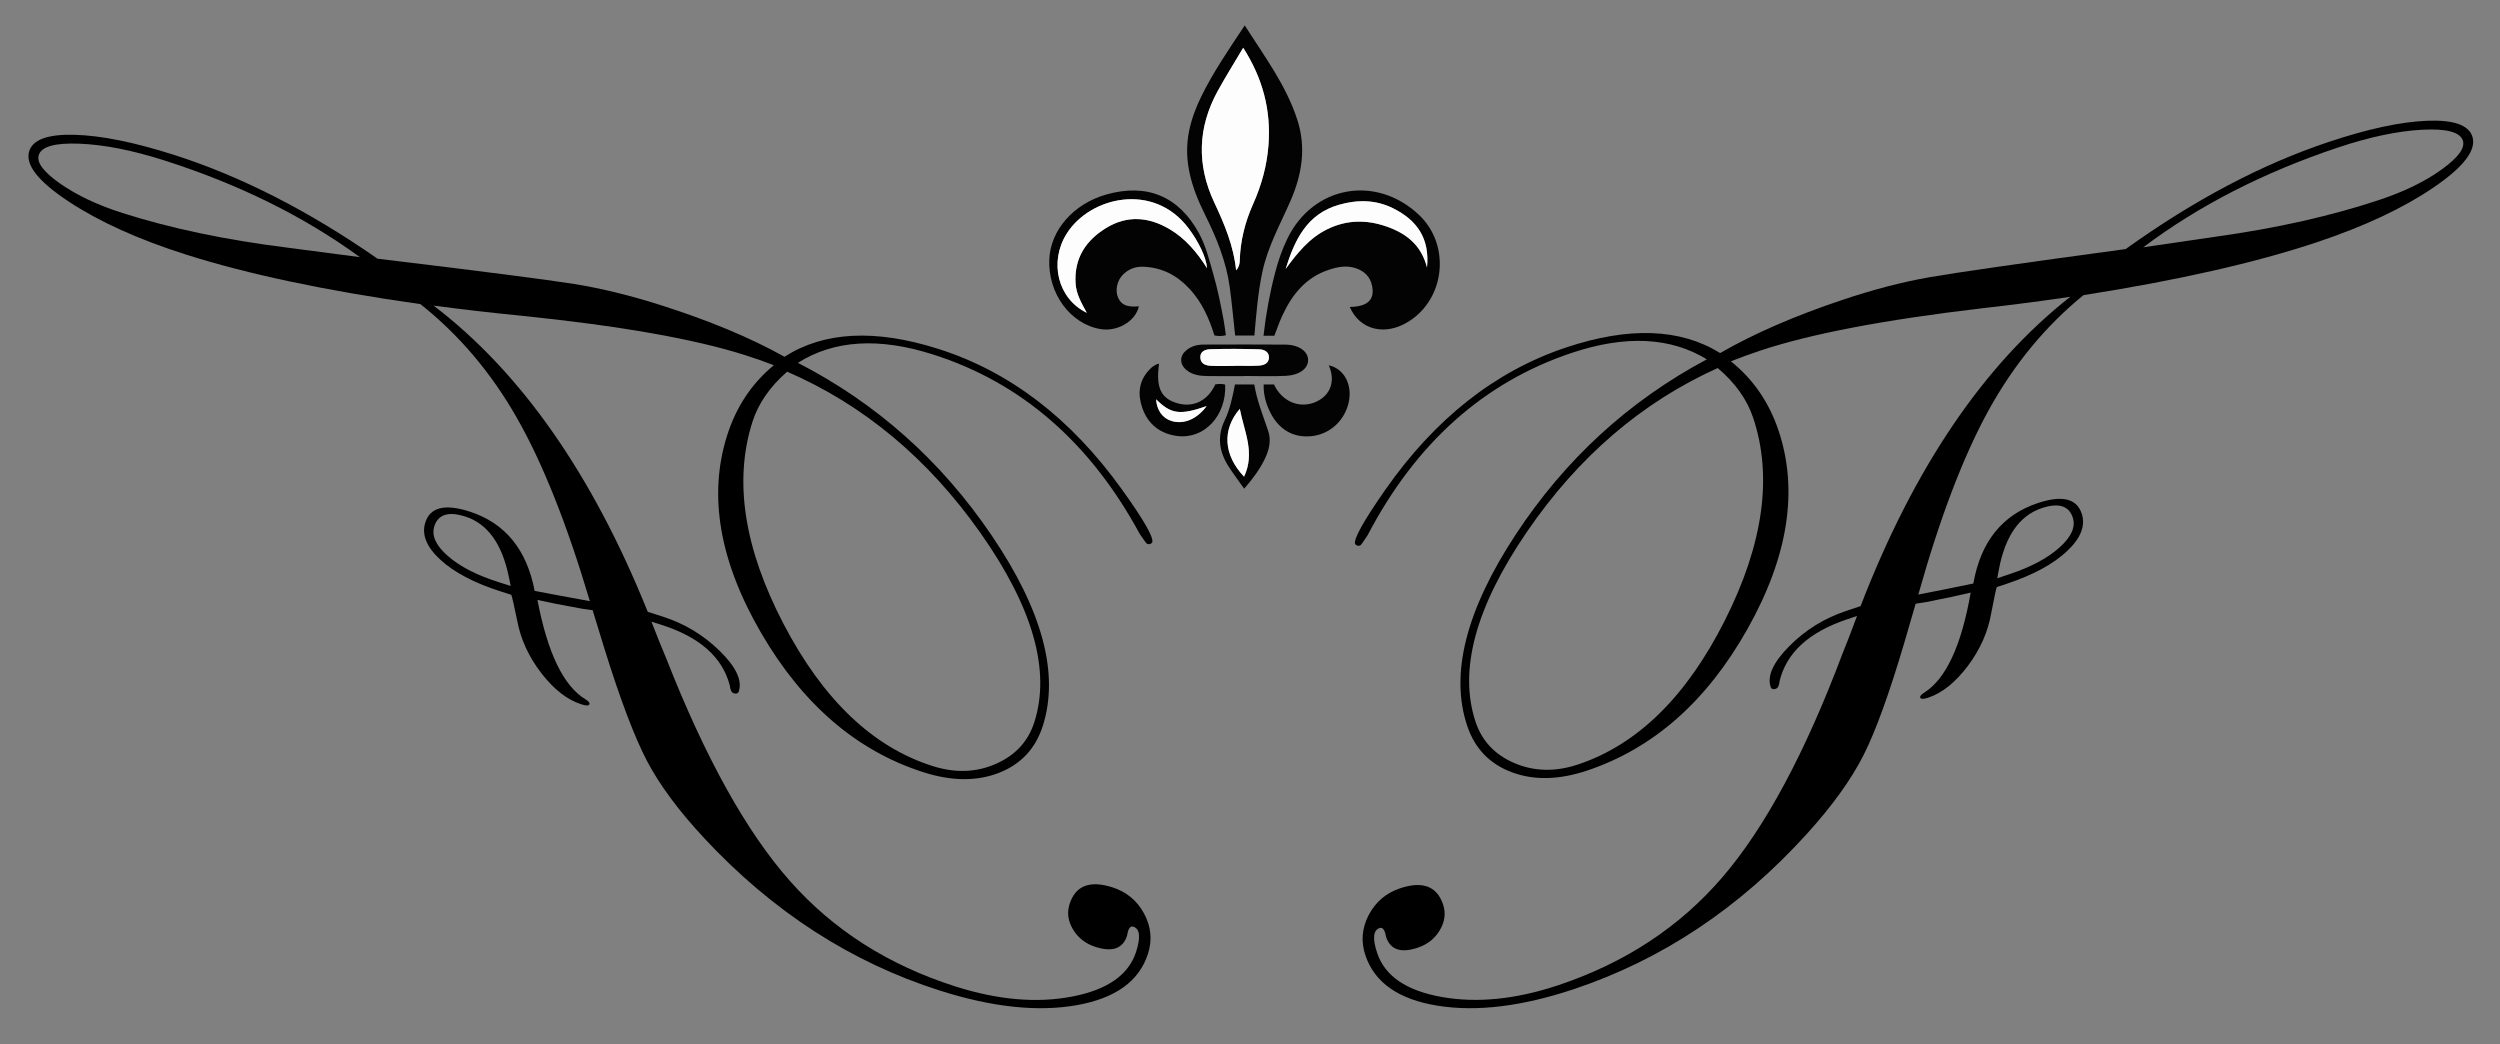
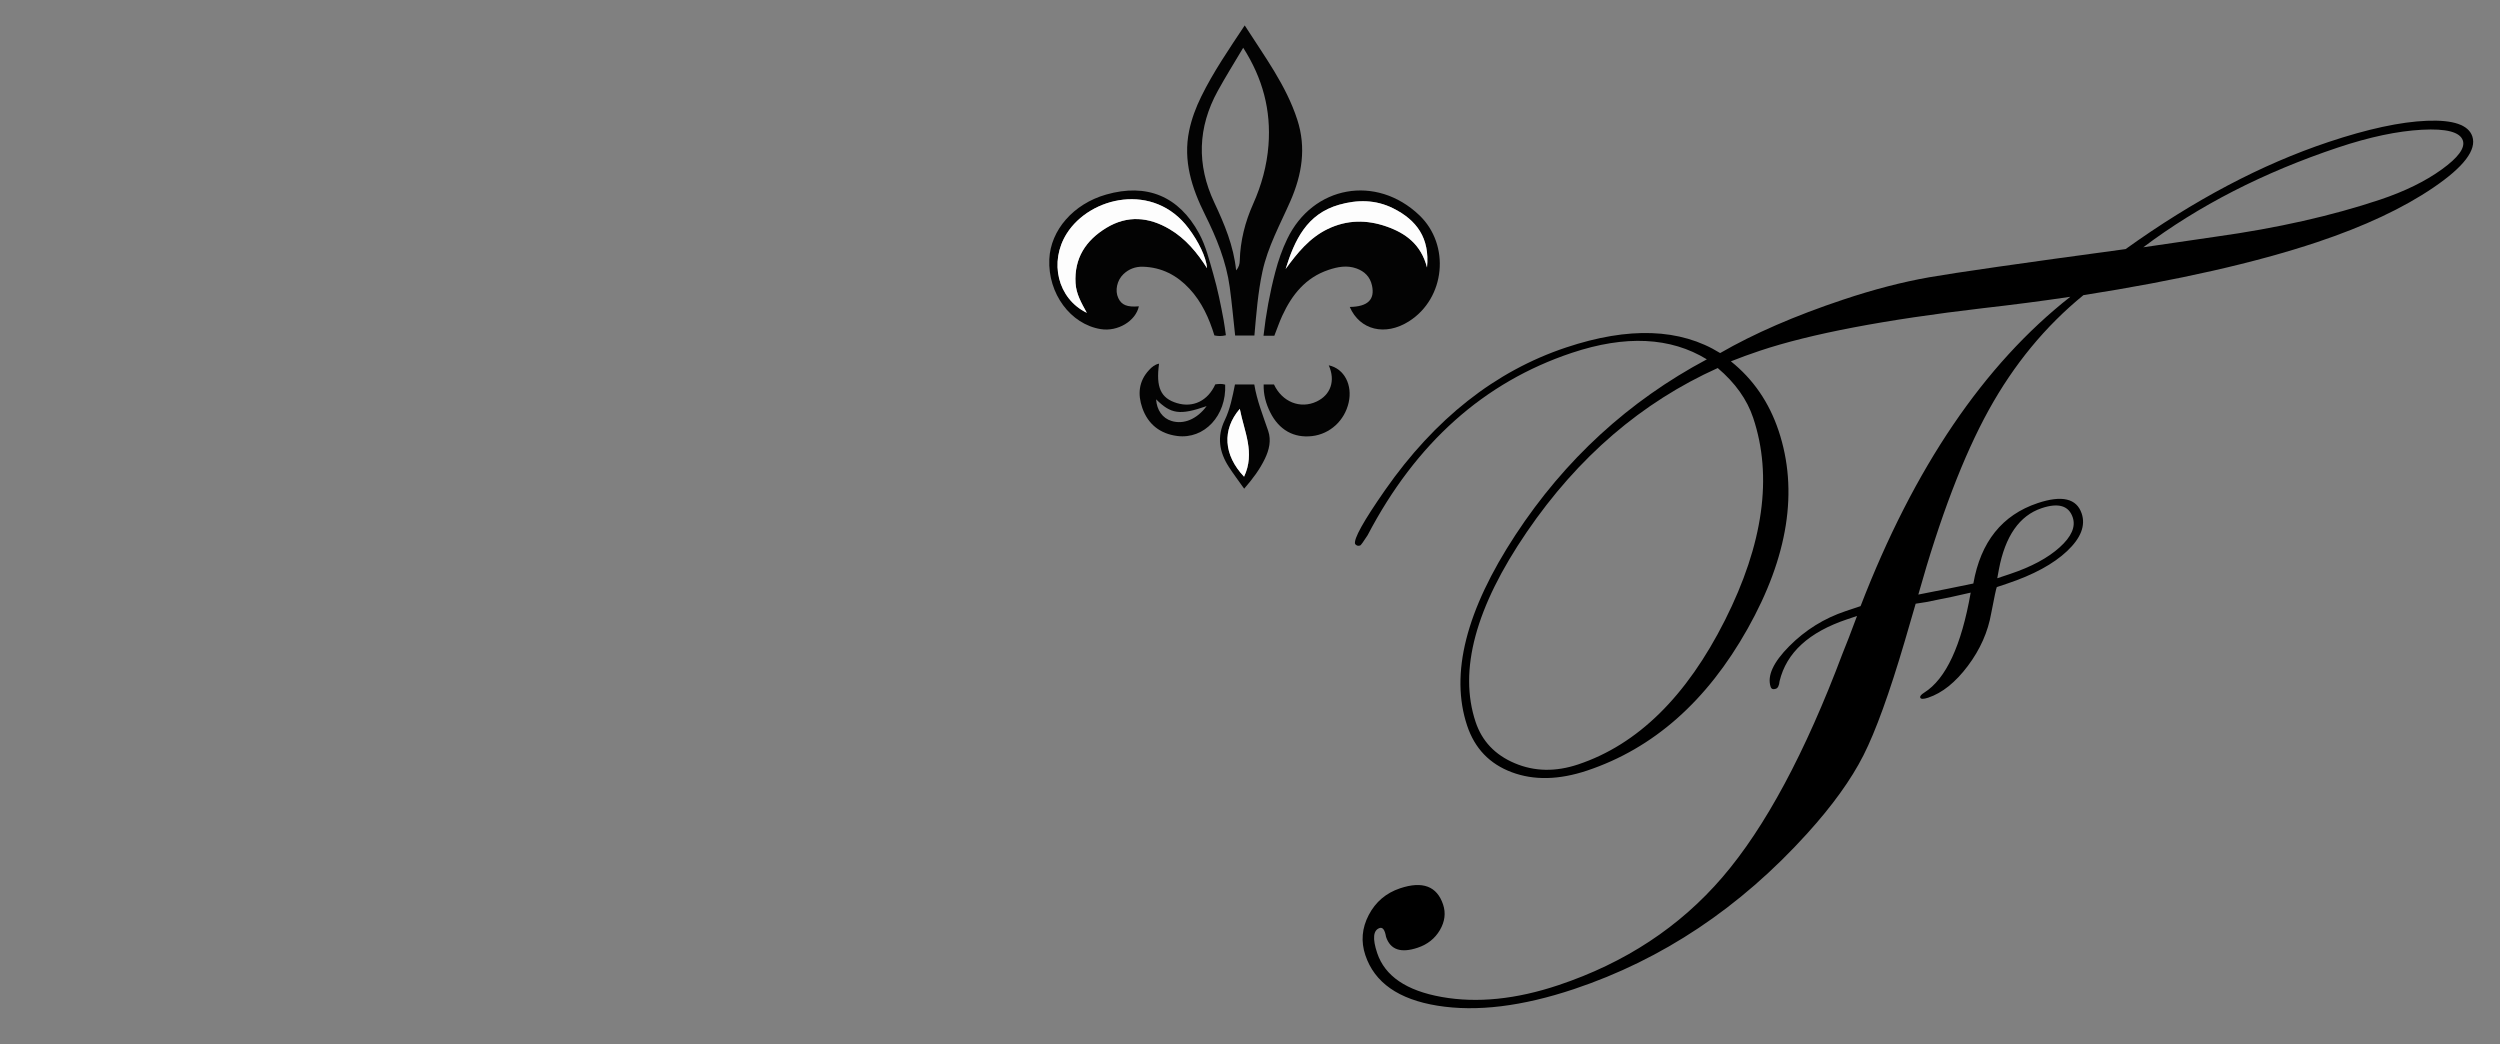
<svg xmlns="http://www.w3.org/2000/svg" xmlns:ns1="http://www.serif.com/" width="100%" height="100%" viewBox="0 0 759 317" version="1.1" xml:space="preserve" style="fill-rule:evenodd;clip-rule:evenodd;stroke-linejoin:round;stroke-miterlimit:2;">
  <rect x="0" y="0" width="759" height="317" fill="#808080" stroke="none" />
  <g id="Livello-2" ns1:id="Livello 2" transform="matrix(5.556,0,0,5.556,-338,-191)">
    <g transform="matrix(1,0,0,1,195.414,88.54)">
      <path d="M0,-46.486C-0.155,-46.949 -0.901,-47.145 -2.237,-47.073C-3.574,-47.001 -5.102,-46.677 -6.821,-46.103C-10.895,-44.741 -14.442,-42.923 -17.463,-40.65L-13.482,-41.232C-10.147,-41.697 -7.163,-42.371 -4.528,-43.251C-3.183,-43.701 -2.058,-44.251 -1.154,-44.903C-0.25,-45.554 0.135,-46.082 0,-46.486M-21.317,-25.889C-21.532,-26.531 -22.098,-26.701 -23.014,-26.395C-24.229,-25.989 -25.008,-24.871 -25.353,-23.044L-25.441,-22.565L-24.741,-22.799C-23.583,-23.186 -22.679,-23.671 -22.033,-24.253C-21.386,-24.834 -21.147,-25.38 -21.317,-25.889M-38.779,-31.331C-39.113,-32.333 -39.759,-33.24 -40.716,-34.052C-44.869,-32.181 -48.348,-29.194 -51.151,-25.089C-53.955,-20.983 -54.886,-17.523 -53.946,-14.711C-53.596,-13.663 -52.883,-12.911 -51.807,-12.457C-50.73,-12.001 -49.575,-11.98 -48.342,-12.392C-45.09,-13.479 -42.416,-16.106 -40.319,-20.275C-38.222,-24.444 -37.708,-28.129 -38.779,-31.331M0.518,-46.709C0.763,-45.975 0.055,-45.045 -1.603,-43.917C-3.262,-42.788 -5.381,-41.794 -7.959,-40.932C-11.323,-39.808 -15.581,-38.842 -20.733,-38.035C-22.807,-36.344 -24.532,-34.249 -25.91,-31.752C-27.287,-29.254 -28.57,-25.893 -29.755,-21.673C-28.547,-21.909 -27.544,-22.111 -26.748,-22.278C-26.347,-24.557 -25.174,-26.022 -23.23,-26.672C-21.904,-27.115 -21.103,-26.924 -20.828,-26.102C-20.607,-25.443 -20.873,-24.76 -21.623,-24.052C-22.374,-23.343 -23.468,-22.75 -24.907,-22.269L-25.467,-22.082C-25.503,-22.003 -25.604,-21.528 -25.771,-20.658C-25.948,-19.633 -26.375,-18.673 -27.05,-17.773C-27.726,-16.874 -28.447,-16.296 -29.213,-16.04C-29.475,-15.953 -29.62,-15.954 -29.65,-16.044C-29.675,-16.118 -29.603,-16.209 -29.43,-16.317C-28.246,-17.062 -27.4,-18.882 -26.893,-21.78C-27.451,-21.644 -28.265,-21.471 -29.338,-21.262L-29.9,-21.174C-30.037,-20.713 -30.235,-20.03 -30.495,-19.13C-31.332,-16.288 -32.085,-14.207 -32.755,-12.885C-33.425,-11.563 -34.45,-10.138 -35.83,-8.614C-39.502,-4.558 -43.749,-1.726 -48.57,-0.115C-51.411,0.834 -53.896,1.136 -56.026,0.792C-58.157,0.449 -59.471,-0.472 -59.971,-1.968C-60.221,-2.716 -60.16,-3.448 -59.786,-4.164C-59.412,-4.879 -58.842,-5.365 -58.076,-5.622C-56.842,-6.034 -56.058,-5.737 -55.723,-4.736C-55.568,-4.271 -55.626,-3.807 -55.896,-3.343C-56.168,-2.878 -56.574,-2.555 -57.115,-2.375C-58.032,-2.068 -58.606,-2.266 -58.841,-2.97C-58.905,-3.348 -59.021,-3.508 -59.189,-3.453C-59.545,-3.334 -59.589,-2.878 -59.325,-2.086C-58.905,-0.828 -57.729,-0.027 -55.796,0.316C-53.864,0.66 -51.739,0.445 -49.421,-0.33C-45.777,-1.548 -42.789,-3.514 -40.456,-6.232C-38.123,-8.949 -35.934,-13.028 -33.889,-18.469C-33.705,-18.913 -33.443,-19.591 -33.104,-20.504L-33.636,-20.325C-35.73,-19.626 -36.962,-18.498 -37.336,-16.943C-37.359,-16.702 -37.427,-16.563 -37.54,-16.526C-37.689,-16.476 -37.783,-16.509 -37.824,-16.631C-38.023,-17.228 -37.685,-17.969 -36.806,-18.854C-35.928,-19.737 -34.9,-20.377 -33.723,-20.77L-32.91,-21.042C-29.994,-28.603 -26.174,-34.236 -21.451,-37.945C-22.975,-37.718 -24.568,-37.51 -26.229,-37.322C-31.587,-36.694 -35.649,-35.921 -38.414,-34.996C-38.975,-34.809 -39.502,-34.615 -39.997,-34.418C-38.778,-33.443 -37.909,-32.179 -37.389,-30.623C-36.299,-27.36 -36.865,-23.753 -39.086,-19.801C-41.307,-15.848 -44.23,-13.267 -47.855,-12.055C-49.388,-11.544 -50.759,-11.512 -51.97,-11.965C-53.18,-12.418 -53.993,-13.264 -54.408,-14.507C-55.353,-17.335 -54.473,-20.81 -51.769,-24.932C-49.064,-29.054 -45.579,-32.253 -41.311,-34.527C-43.297,-35.743 -45.756,-35.861 -48.69,-34.881C-53.493,-33.276 -57.212,-29.953 -59.849,-24.914C-60.082,-24.552 -60.217,-24.367 -60.254,-24.355C-60.366,-24.317 -60.459,-24.344 -60.531,-24.437C-60.621,-24.706 -60.076,-25.686 -58.896,-27.379C-56.171,-31.283 -52.874,-33.882 -49.006,-35.174C-45.568,-36.323 -42.761,-36.221 -40.584,-34.87C-38.739,-35.936 -36.498,-36.909 -33.863,-37.789C-32.201,-38.345 -30.633,-38.752 -29.162,-39.011C-27.689,-39.269 -24.112,-39.783 -18.427,-40.552C-14.69,-43.231 -11,-45.18 -7.356,-46.398C-5.207,-47.116 -3.41,-47.505 -1.965,-47.563C-0.52,-47.622 0.308,-47.337 0.518,-46.709" style="fill-rule:nonzero;" />
    </g>
    <g transform="matrix(1,0,0,1,64.13,86.97)">
-       <path d="M0,-42.555C0.914,-41.917 2.046,-41.383 3.398,-40.953C6.045,-40.111 9.04,-39.481 12.38,-39.065L16.37,-38.541C13.316,-40.769 9.743,-42.536 5.649,-43.838C3.922,-44.387 2.39,-44.688 1.052,-44.741C-0.285,-44.794 -1.029,-44.586 -1.177,-44.121C-1.306,-43.715 -0.914,-43.193 0,-42.555M21.178,-22.212C21.833,-21.638 22.743,-21.168 23.907,-20.798L24.611,-20.573L24.515,-21.051C24.144,-22.873 23.348,-23.98 22.127,-24.368C21.208,-24.661 20.644,-24.483 20.439,-23.838C20.276,-23.326 20.522,-22.783 21.178,-22.212M39.52,-18.501C41.678,-14.363 44.39,-11.775 47.657,-10.736C48.896,-10.342 50.051,-10.38 51.121,-10.851C52.19,-11.321 52.892,-12.083 53.227,-13.136C54.126,-15.962 53.144,-19.408 50.281,-23.472C47.418,-27.536 43.896,-30.472 39.717,-32.283C38.771,-31.456 38.139,-30.54 37.819,-29.534C36.795,-26.316 37.363,-22.638 39.52,-18.501M0.772,-45.227C2.218,-45.19 4.021,-44.827 6.18,-44.141C9.841,-42.976 13.56,-41.081 17.335,-38.457C23.031,-37.771 26.615,-37.309 28.091,-37.073C29.565,-36.835 31.14,-36.451 32.81,-35.919C35.458,-35.077 37.712,-34.137 39.573,-33.098C41.729,-34.481 44.535,-34.624 47.989,-33.525C51.875,-32.289 55.21,-29.739 57.992,-25.874C59.196,-24.2 59.755,-23.227 59.669,-22.957C59.599,-22.863 59.506,-22.835 59.394,-22.871C59.356,-22.883 59.218,-23.066 58.98,-23.425C56.271,-28.424 52.503,-31.692 47.677,-33.227C44.729,-34.165 42.272,-34.011 40.305,-32.766C44.605,-30.554 48.137,-27.407 50.901,-23.324C53.665,-19.242 54.595,-15.78 53.691,-12.938C53.294,-11.69 52.494,-10.832 51.291,-10.362C50.086,-9.891 48.716,-9.902 47.175,-10.392C43.534,-11.551 40.573,-14.09 38.294,-18.01C36.016,-21.929 35.397,-25.527 36.44,-28.805C36.937,-30.368 37.788,-31.645 38.992,-32.637C38.495,-32.828 37.964,-33.013 37.401,-33.193C34.623,-34.076 30.55,-34.791 25.183,-35.341C23.52,-35.505 21.924,-35.689 20.397,-35.894C25.173,-32.255 29.075,-26.678 32.101,-19.16L32.917,-18.9C34.1,-18.524 35.137,-17.899 36.028,-17.029C36.92,-16.157 37.269,-15.421 37.078,-14.82C37.04,-14.699 36.946,-14.664 36.795,-14.712C36.683,-14.748 36.613,-14.885 36.586,-15.126C36.19,-16.675 34.941,-17.785 32.837,-18.454L32.302,-18.624C32.655,-17.717 32.926,-17.043 33.117,-16.601C35.241,-11.191 37.49,-7.143 39.862,-4.462C42.234,-1.778 45.25,0.145 48.912,1.31C51.241,2.05 53.369,2.234 55.295,1.862C57.223,1.491 58.387,0.673 58.789,-0.59C59.042,-1.387 58.991,-1.842 58.634,-1.955C58.465,-2.009 58.351,-1.847 58.293,-1.468C58.068,-0.761 57.496,-0.555 56.576,-0.847C56.032,-1.02 55.621,-1.337 55.343,-1.798C55.066,-2.259 55.001,-2.722 55.149,-3.187C55.469,-4.194 56.25,-4.502 57.489,-4.107C58.259,-3.862 58.835,-3.385 59.22,-2.676C59.604,-1.965 59.676,-1.234 59.437,-0.483C58.959,1.021 57.658,1.96 55.533,2.335C53.408,2.71 50.918,2.445 48.064,1.536C43.22,-0.004 38.933,-2.773 35.202,-6.775C33.799,-8.28 32.754,-9.689 32.064,-11.002C31.376,-12.313 30.592,-14.383 29.713,-17.213C29.44,-18.109 29.233,-18.789 29.089,-19.249L28.526,-19.328C27.45,-19.521 26.633,-19.682 26.074,-19.81C26.623,-16.92 27.495,-15.112 28.69,-14.385C28.864,-14.279 28.938,-14.189 28.914,-14.114C28.886,-14.024 28.74,-14.02 28.477,-14.104C27.708,-14.349 26.978,-14.916 26.289,-15.805C25.601,-16.695 25.16,-17.65 24.968,-18.672C24.789,-19.539 24.681,-20.013 24.644,-20.092L24.081,-20.27C22.635,-20.73 21.532,-21.307 20.771,-22.006C20.011,-22.702 19.735,-23.382 19.946,-24.044C20.209,-24.87 21.008,-25.072 22.34,-24.648C24.293,-24.027 25.487,-22.579 25.921,-20.305C26.72,-20.151 27.726,-19.963 28.937,-19.744C27.69,-23.947 26.359,-27.289 24.945,-29.767C23.531,-32.243 21.776,-34.313 19.678,-35.974C14.514,-36.705 10.243,-37.609 6.863,-38.684C4.272,-39.508 2.139,-40.472 0.464,-41.576C-1.21,-42.68 -1.932,-43.599 -1.697,-44.337C-1.497,-44.968 -0.673,-45.265 0.772,-45.227" style="fill-rule:nonzero;" />
-     </g>
+       </g>
    <g transform="matrix(1,0,0,1,131.086,47.576)">
      <path d="M0,1.5C0.636,0.629 1.302,-0.203 2.3,-0.685C3.351,-1.192 4.425,-1.2 5.503,-0.826C6.563,-0.458 7.406,0.163 7.726,1.417C7.886,-0.191 7.16,-1.175 5.877,-1.815C4.922,-2.292 3.926,-2.297 2.916,-2.009C1.156,-1.506 0.491,-0.081 0,1.5M3.505,3.574C4.491,3.559 4.89,3.171 4.718,2.396C4.614,1.924 4.313,1.629 3.872,1.47C3.348,1.281 2.835,1.383 2.333,1.553C1.088,1.974 0.345,2.909 -0.182,4.05C-0.344,4.401 -0.468,4.771 -0.616,5.146L-1.208,5.146C-1.076,3.958 -0.863,2.802 -0.564,1.664C-0.402,1.043 -0.19,0.437 0.089,-0.143C1.491,-3.058 4.953,-3.68 7.305,-1.439C9.012,0.188 8.727,3.103 6.736,4.362C5.443,5.18 4.053,4.841 3.505,3.574" style="fill:rgb(3,3,3);fill-rule:nonzero;" />
    </g>
    <g transform="matrix(1,0,0,1,128.768,51.491)">
      <path d="M0,-14.504C-0.491,-13.674 -0.965,-12.92 -1.393,-12.14C-2.486,-10.149 -2.547,-8.108 -1.583,-6.054C-1.027,-4.873 -0.524,-3.68 -0.387,-2.341C-0.229,-2.516 -0.193,-2.686 -0.188,-2.877C-0.157,-3.956 0.102,-4.982 0.542,-5.966C1.001,-6.992 1.297,-8.063 1.382,-9.187C1.526,-11.084 1.074,-12.826 0,-14.504M0.612,1.221L-0.44,1.221C-0.539,0.323 -0.617,-0.55 -0.735,-1.418C-0.926,-2.825 -1.458,-4.12 -2.086,-5.383C-2.807,-6.83 -3.295,-8.325 -2.952,-9.976C-2.817,-10.625 -2.586,-11.239 -2.295,-11.833C-1.632,-13.184 -0.782,-14.42 0.083,-15.725C1.162,-14.033 2.344,-12.462 2.957,-10.569C3.453,-9.037 3.21,-7.564 2.58,-6.127C2.025,-4.86 1.347,-3.644 1.051,-2.274C0.805,-1.13 0.717,0.032 0.612,1.221" style="fill:rgb(3,3,3);fill-rule:nonzero;" />
    </g>
    <g transform="matrix(1,0,0,1,126.794,48.032)">
      <path d="M0,1.003C-0.049,0.392 -0.469,-0.455 -1.009,-1.177C-2.913,-3.721 -6.396,-2.91 -7.669,-0.891C-8.644,0.655 -8.17,2.665 -6.57,3.441C-6.869,2.897 -7.152,2.405 -7.186,1.821C-7.266,0.455 -6.628,-0.519 -5.506,-1.202C-4.352,-1.904 -3.186,-1.803 -2.049,-1.133C-1.17,-0.614 -0.541,0.149 0,1.003M1.028,4.664C0.79,4.724 0.608,4.716 0.4,4.674C0.113,3.74 -0.283,2.852 -0.965,2.12C-1.652,1.382 -2.485,0.95 -3.506,0.92C-3.913,0.909 -4.272,1.042 -4.568,1.323C-4.925,1.663 -5.043,2.223 -4.854,2.628C-4.675,3.015 -4.369,3.138 -3.727,3.084C-3.901,3.89 -4.882,4.478 -5.807,4.33C-7.463,4.064 -8.702,2.384 -8.621,0.512C-8.552,-1.085 -7.297,-2.515 -5.517,-3.023C-3.292,-3.659 -1.54,-2.932 -0.437,-0.899C-0.059,-0.202 0.12,0.562 0.339,1.321C0.58,2.155 0.748,2.993 0.905,3.838C0.954,4.102 0.984,4.369 1.028,4.664" style="fill:rgb(3,3,3);fill-rule:nonzero;" />
    </g>
    <g transform="matrix(1,0,0,1,133.443,58.325)">
      <path d="M0,-3.986C0.85,-3.804 1.306,-2.908 1.088,-1.95C0.865,-0.964 0.071,-0.235 -0.903,-0.119C-1.91,0 -2.718,-0.454 -3.199,-1.418C-3.433,-1.889 -3.573,-2.385 -3.557,-2.941L-2.994,-2.941C-2.55,-1.985 -1.556,-1.586 -0.664,-2.006C0.104,-2.367 0.377,-3.141 0,-3.986" style="fill:rgb(3,3,3);fill-rule:nonzero;" />
    </g>
    <g transform="matrix(1,0,0,1,128.291,53.775)">
-       <path d="M0,0.597L0,0.589C0.439,0.589 0.879,0.605 1.316,0.582C1.595,0.568 1.883,0.472 1.885,0.13C1.888,-0.187 1.602,-0.303 1.354,-0.31C0.46,-0.337 -0.435,-0.344 -1.329,-0.314C-1.579,-0.305 -1.9,-0.206 -1.863,0.167C-1.83,0.512 -1.541,0.579 -1.266,0.592C-0.845,0.612 -0.422,0.597 0,0.597M0.54,1.154C-0.136,1.154 -0.812,1.161 -1.488,1.151C-1.896,1.145 -2.299,1.093 -2.63,0.816C-3.008,0.499 -3.006,0.049 -2.626,-0.262C-2.352,-0.487 -2.029,-0.569 -1.682,-0.569C-0.195,-0.571 1.292,-0.581 2.778,-0.567C3.526,-0.559 4.025,-0.195 4.024,0.284C4.024,0.734 3.559,1.1 2.821,1.139C2.063,1.178 1.3,1.147 0.54,1.147L0.54,1.154Z" style="fill:rgb(3,3,3);fill-rule:nonzero;" />
-     </g>
+       </g>
    <g transform="matrix(1,0,0,1,126.77,56.074)">
      <path d="M0,0.494C-1.462,1.004 -1.951,0.931 -2.762,0.122C-2.723,0.718 -2.411,1.156 -1.917,1.307C-1.26,1.51 -0.531,1.215 0,0.494M-2.6,-1.825C-2.778,-0.527 -2.509,0.064 -1.622,0.331C-0.738,0.597 0.066,0.205 0.473,-0.693C0.652,-0.717 0.834,-0.736 1.013,-0.679C1.088,1.011 -0.124,2.319 -1.608,2.127C-2.539,2.006 -3.201,1.492 -3.514,0.597C-3.776,-0.152 -3.714,-0.867 -3.144,-1.48C-2.994,-1.641 -2.83,-1.781 -2.6,-1.825" style="fill:rgb(3,3,3);fill-rule:nonzero;" />
    </g>
    <g transform="matrix(1,0,0,1,128.815,56.042)">
      <path d="M0,4.384C0.619,3.072 0.003,1.909 -0.233,0.676C-1.21,1.814 -1.124,3.197 0,4.384M0.006,5.039C-0.297,4.611 -0.583,4.234 -0.838,3.838C-1.356,3.033 -1.49,2.196 -1.056,1.298C-0.763,0.69 -0.633,0.025 -0.497,-0.655L0.559,-0.655C0.701,0.215 1.033,1.04 1.319,1.881C1.495,2.4 1.372,2.918 1.138,3.404C0.859,3.984 0.48,4.496 0.006,5.039" style="fill:rgb(3,3,3);fill-rule:nonzero;" />
    </g>
    <g transform="matrix(1,0,0,1,131.086,45.279)">
      <path d="M0,3.797C0.491,2.216 1.156,0.791 2.916,0.288C3.926,0 4.922,0.005 5.877,0.482C7.16,1.122 7.886,2.106 7.726,3.714C7.406,2.46 6.563,1.839 5.503,1.471C4.425,1.097 3.351,1.105 2.3,1.612C1.302,2.094 0.636,2.926 0,3.797" style="fill:rgb(253,253,253);fill-rule:nonzero;" />
    </g>
    <g transform="matrix(1,0,0,1,128.768,49.15)">
-       <path d="M0,-12.163C1.074,-10.485 1.526,-8.743 1.382,-6.846C1.297,-5.722 1.001,-4.651 0.542,-3.625C0.102,-2.641 -0.157,-1.615 -0.188,-0.536C-0.193,-0.345 -0.229,-0.175 -0.387,0C-0.524,-1.339 -1.027,-2.532 -1.583,-3.713C-2.547,-5.767 -2.486,-7.808 -1.393,-9.799C-0.965,-10.579 -0.491,-11.333 0,-12.163" style="fill:rgb(253,253,253);fill-rule:nonzero;" />
-     </g>
+       </g>
    <g transform="matrix(1,0,0,1,126.794,46.749)">
      <path d="M0,2.286C-0.541,1.432 -1.17,0.669 -2.049,0.15C-3.186,-0.52 -4.352,-0.621 -5.506,0.081C-6.628,0.764 -7.266,1.738 -7.186,3.104C-7.152,3.688 -6.869,4.18 -6.57,4.724C-8.17,3.948 -8.644,1.938 -7.669,0.392C-6.396,-1.627 -2.913,-2.438 -1.009,0.106C-0.469,0.828 -0.049,1.675 0,2.286" style="fill:rgb(253,253,253);fill-rule:nonzero;" />
    </g>
    <g transform="matrix(1,0,0,1,128.291,53.446)">
-       <path d="M0,0.926C-0.422,0.926 -0.845,0.941 -1.266,0.921C-1.541,0.908 -1.83,0.841 -1.863,0.496C-1.9,0.123 -1.579,0.024 -1.329,0.015C-0.435,-0.015 0.46,-0.008 1.354,0.019C1.602,0.026 1.888,0.142 1.885,0.459C1.883,0.801 1.595,0.897 1.316,0.911C0.879,0.934 0.439,0.918 0,0.918L0,0.926" style="fill:rgb(253,253,253);fill-rule:nonzero;" />
-     </g>
+       </g>
    <g transform="matrix(1,0,0,1,126.77,57.212)">
-       <path d="M0,-0.644C-0.531,0.077 -1.26,0.372 -1.917,0.169C-2.411,0.018 -2.723,-0.42 -2.762,-1.016C-1.951,-0.207 -1.462,-0.134 0,-0.644" style="fill:rgb(253,253,253);fill-rule:nonzero;" />
-     </g>
+       </g>
    <g transform="matrix(1,0,0,1,128.815,56.718)">
      <path d="M0,3.708C-1.124,2.521 -1.21,1.138 -0.233,0C0.003,1.233 0.619,2.396 0,3.708" style="fill:rgb(253,253,253);fill-rule:nonzero;" />
    </g>
  </g>
</svg>